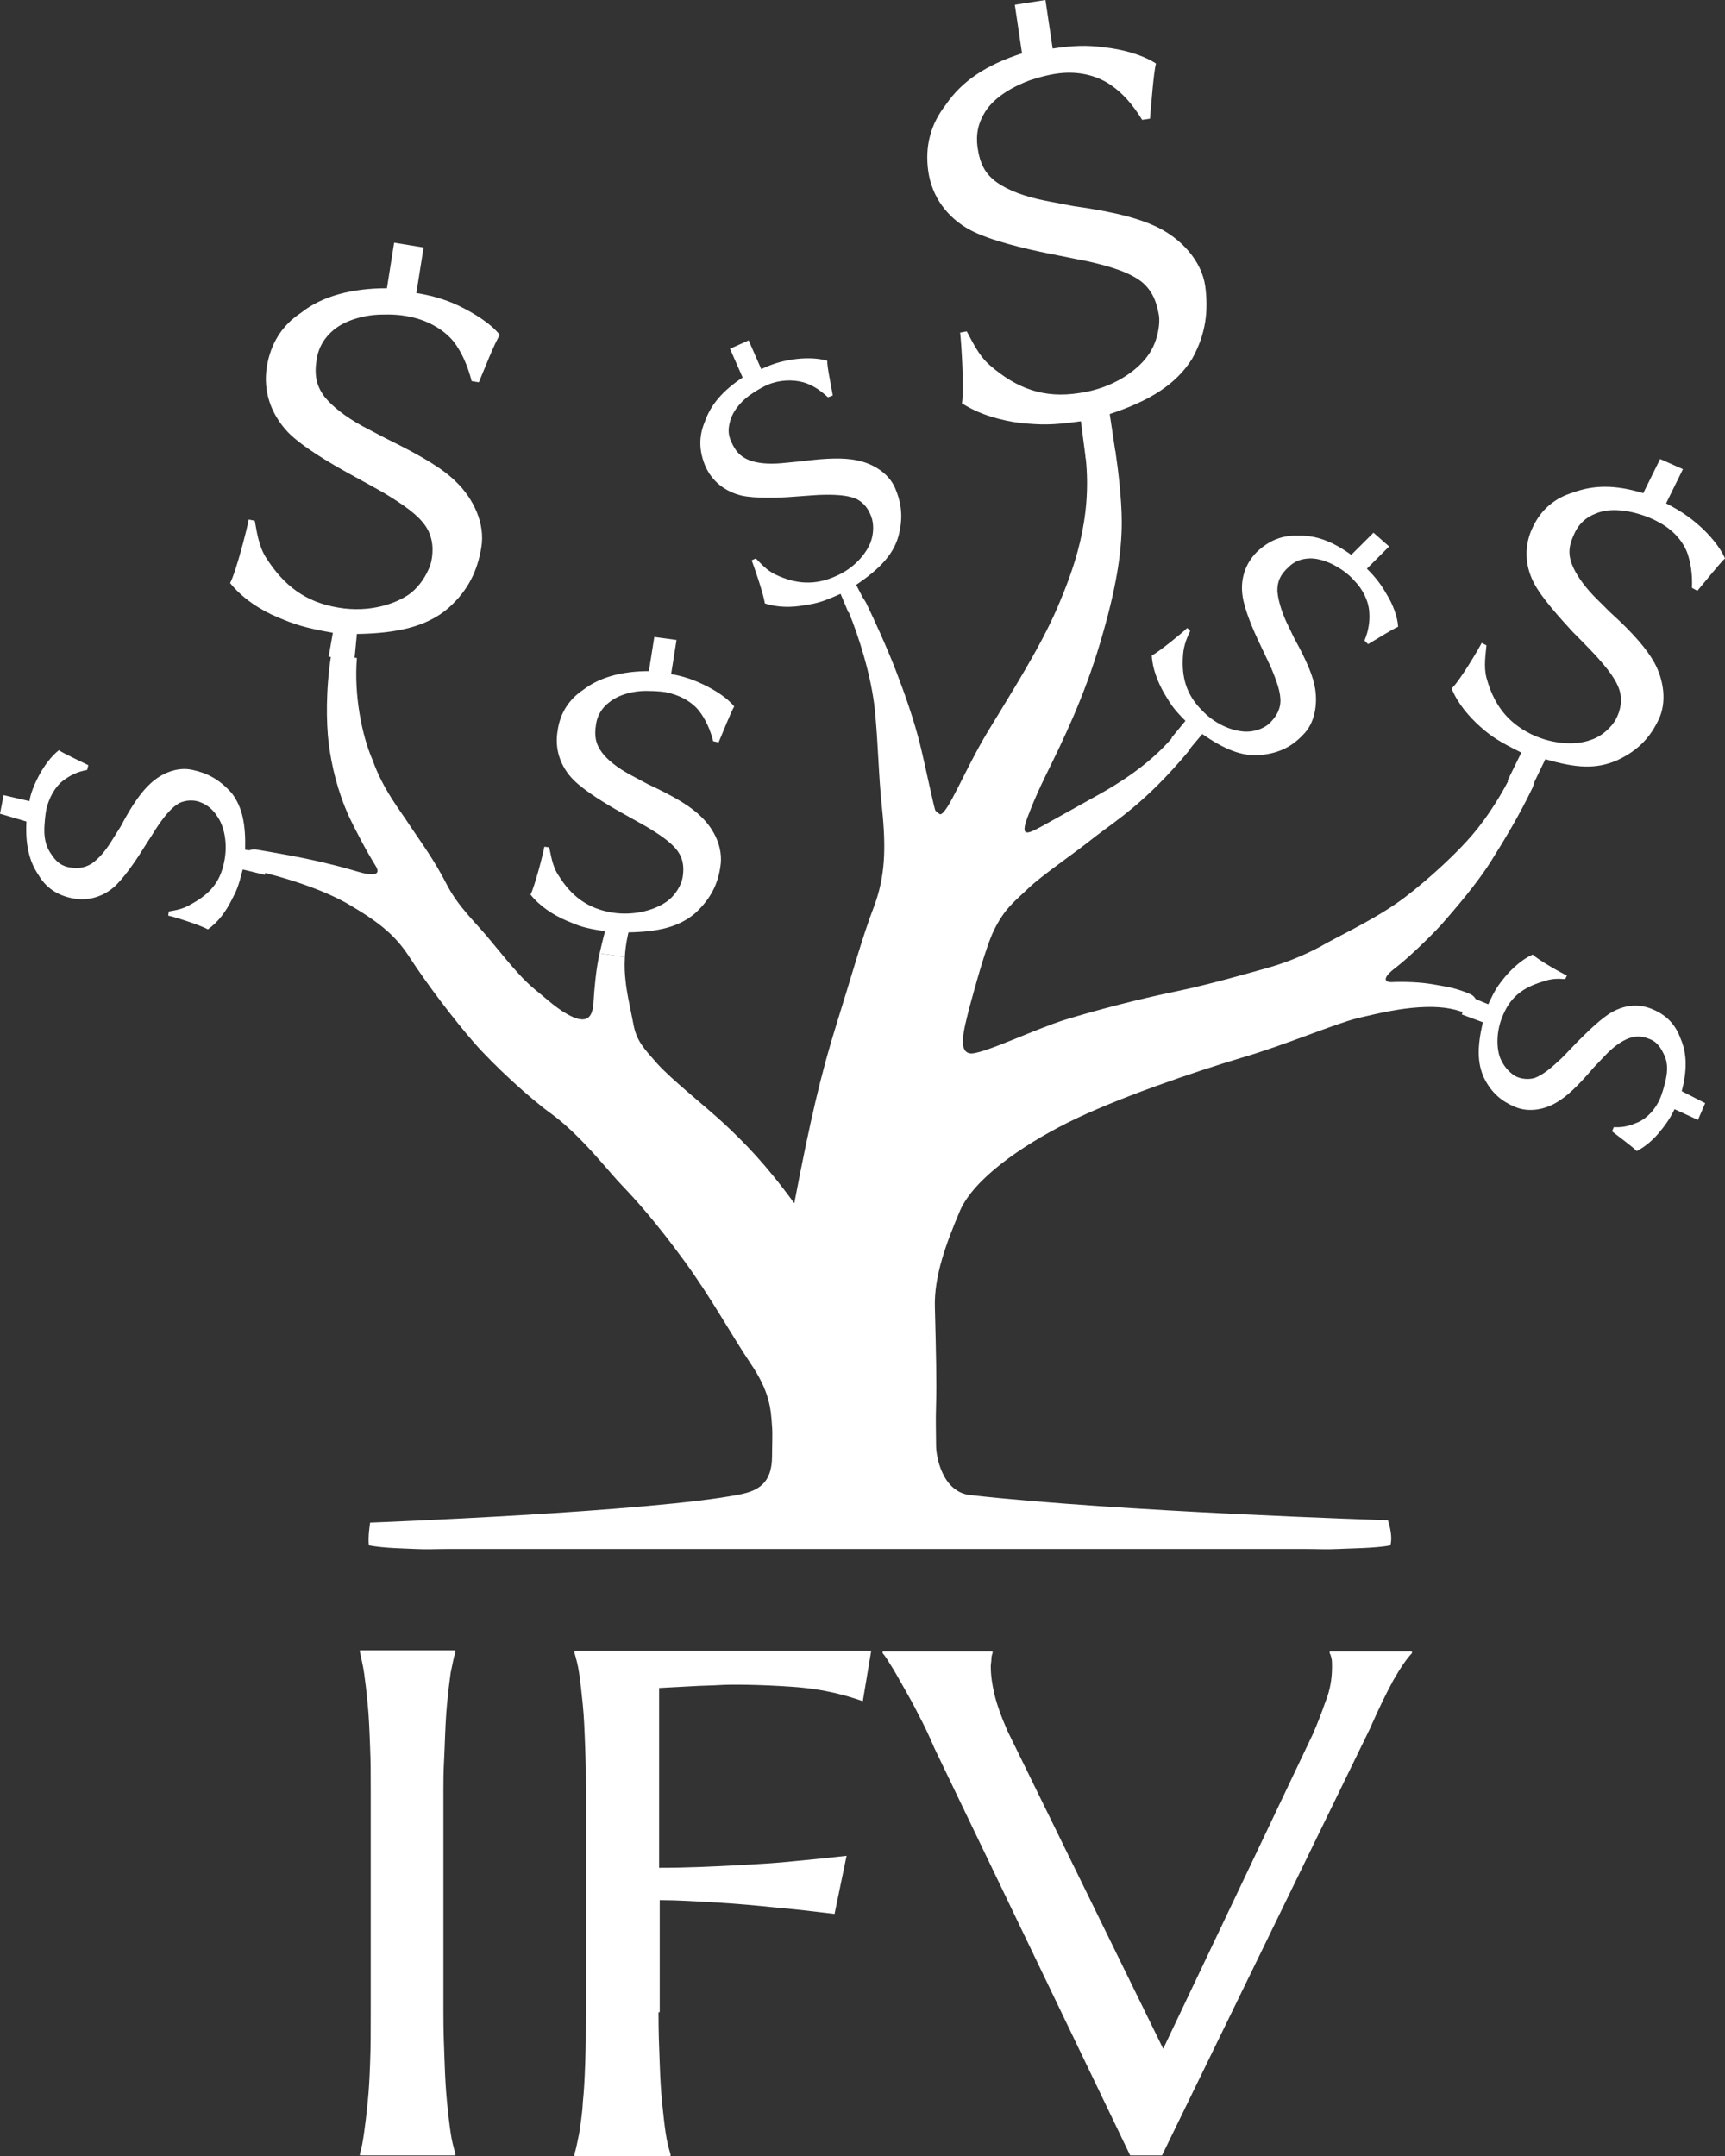
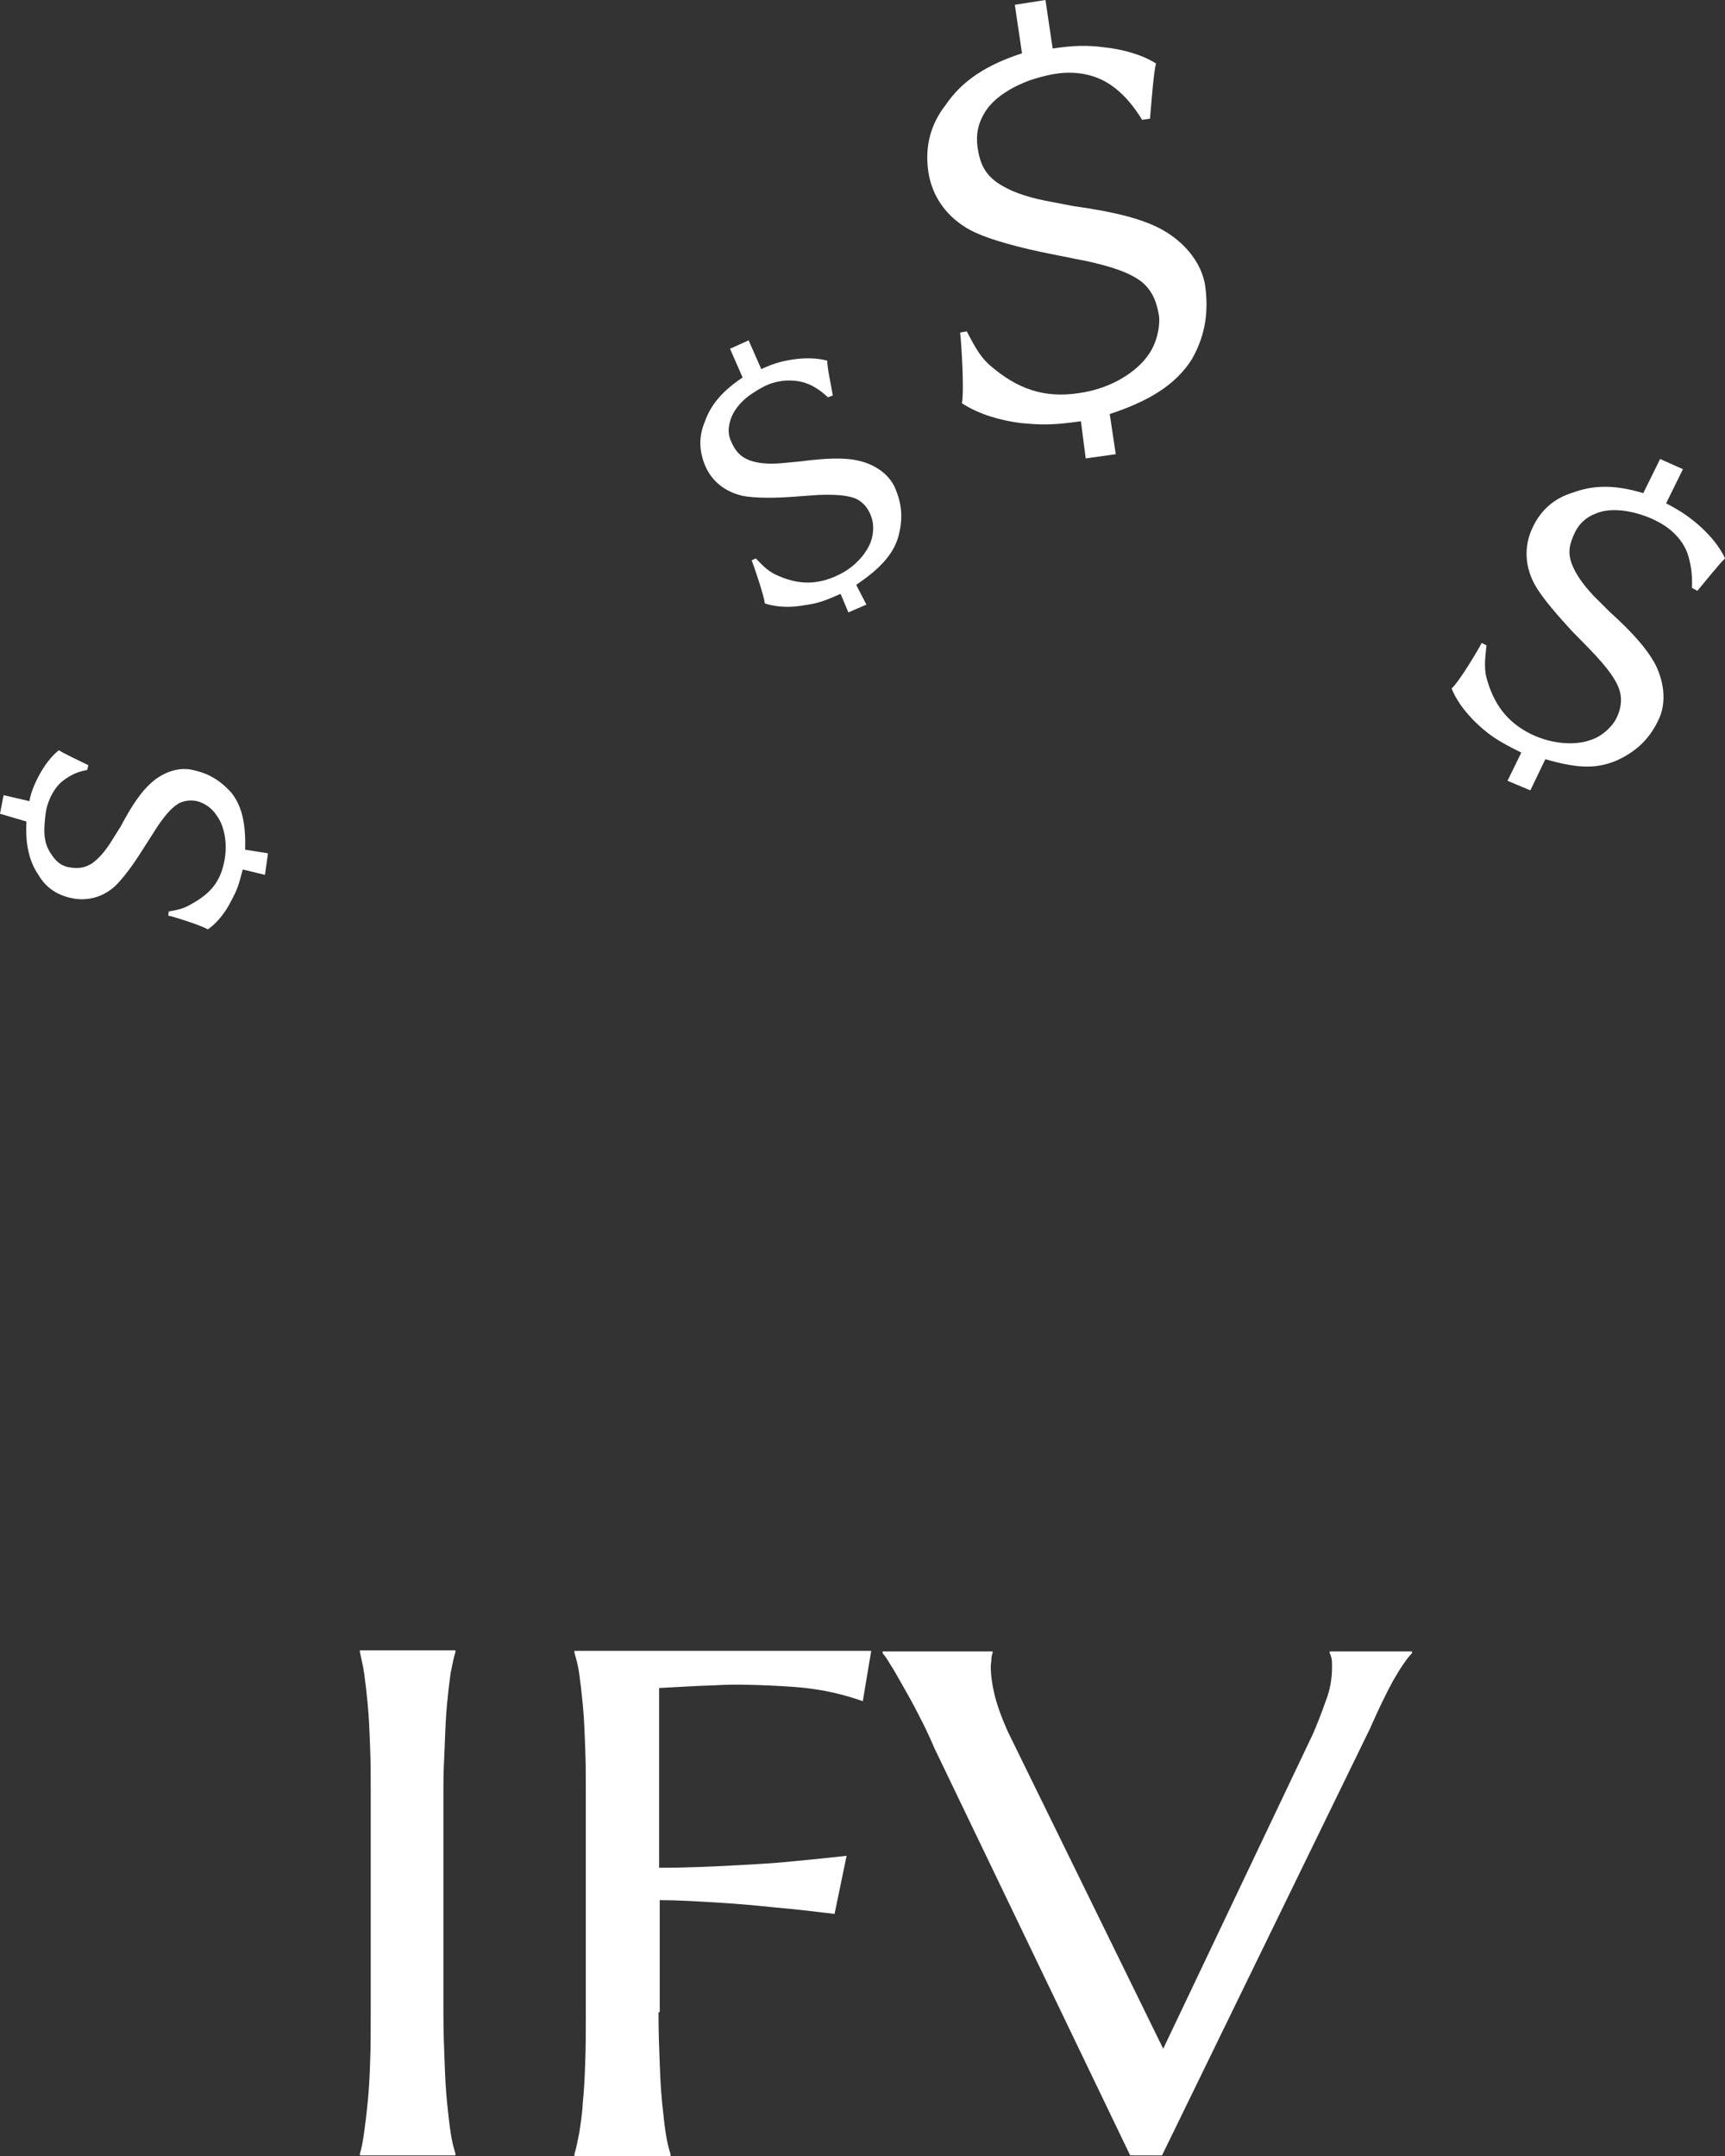
<svg xmlns="http://www.w3.org/2000/svg" width="80" height="100" viewBox="0 0 80 100" fill="none">
  <rect x="0" y="0" width="80" height="100" fill="#333333" stroke="none" />
  <g clip-path="url(#clip0_158_4277)">
    <path d="M16.691 99.889C16.775 99.639 16.83 99.305 16.886 98.916C16.942 98.527 16.998 98.054 17.053 97.499C17.109 96.943 17.137 96.442 17.165 95.664C17.193 94.886 17.193 94.358 17.193 93.302V83.018C17.193 81.962 17.193 81.851 17.165 81.073C17.137 80.295 17.109 79.6 17.053 79.044C16.998 78.46 16.942 77.988 16.886 77.599C16.83 77.21 16.747 76.904 16.691 76.626V76.543H21.122V76.626C21.038 76.876 20.982 77.21 20.899 77.599C20.843 77.988 20.787 78.46 20.731 79.044C20.676 79.627 20.648 80.295 20.62 81.073C20.592 81.851 20.564 81.962 20.564 83.018V93.302C20.564 94.358 20.592 94.858 20.62 95.664C20.648 96.442 20.676 96.915 20.731 97.499C20.787 98.054 20.843 98.555 20.899 98.916C20.954 99.305 21.038 99.611 21.122 99.889V99.972H16.691V99.889Z" fill="white" />
    <path d="M30.54 93.33C30.54 94.386 30.568 94.886 30.596 95.692C30.623 96.47 30.651 96.943 30.707 97.526C30.763 98.082 30.819 98.582 30.874 98.944C30.93 99.333 31.014 99.639 31.097 99.917V100H26.639V99.917C26.722 99.666 26.778 99.333 26.862 98.944C26.917 98.555 27.001 98.082 27.029 97.526C27.085 96.971 27.113 96.47 27.14 95.692C27.168 94.914 27.168 94.386 27.168 93.33V83.046C27.168 81.99 27.168 81.879 27.14 81.101C27.113 80.322 27.085 79.628 27.029 79.072C26.973 78.488 26.917 78.016 26.862 77.626C26.806 77.237 26.722 76.932 26.639 76.654V76.57C27.67 76.57 28.701 76.57 29.76 76.57C30.819 76.57 40.404 76.57 40.404 76.57L40.014 78.905C39.373 78.683 38.342 78.349 36.754 78.238C35.165 78.127 33.884 78.127 33.438 78.154C32.992 78.182 32.546 78.182 32.128 78.21C31.627 78.238 31.125 78.266 30.568 78.293V86.632C31.849 86.632 33.02 86.576 34.079 86.52C35.138 86.465 36.057 86.409 36.837 86.326C37.729 86.242 38.537 86.159 39.262 86.076L38.704 88.772C37.785 88.66 36.837 88.549 35.89 88.466C35.082 88.382 34.19 88.299 33.243 88.243C32.295 88.188 31.404 88.132 30.596 88.132V93.33H30.54Z" fill="white" />
    <path d="M46.033 76.598V76.681C46.005 76.737 45.977 76.848 45.977 76.96C45.977 77.071 45.949 77.182 45.949 77.293C45.949 77.682 46.005 78.099 46.116 78.572C46.228 79.044 46.423 79.6 46.729 80.295L53.946 95.025L60.885 80.434C61.08 79.989 61.275 79.489 61.47 78.933C61.693 78.377 61.776 77.849 61.776 77.293C61.776 77.154 61.776 77.015 61.748 76.904C61.721 76.793 61.693 76.709 61.665 76.681V76.598H65.482V76.681C65.26 76.904 64.953 77.349 64.619 77.932C64.284 78.544 63.922 79.294 63.532 80.183L53.891 99.972H52.414L43.33 81.073C43.107 80.545 42.856 80.017 42.605 79.544C42.355 79.044 42.104 78.599 41.881 78.21C41.658 77.821 41.463 77.46 41.296 77.21C41.129 76.932 41.017 76.765 40.934 76.681V76.598H46.033Z" fill="white" />
-     <path d="M19.032 38.327C19.533 39.077 20.118 39.856 20.704 40.995C21.289 42.135 22.097 42.802 22.849 43.747C23.852 44.97 24.298 45.47 24.8 45.887C25.357 46.331 25.886 46.859 26.555 47.165C27.252 47.471 27.503 47.165 27.53 46.415C27.558 45.942 27.642 44.914 27.809 44.219L28.98 44.386C28.952 44.858 28.98 45.192 29.007 45.442C29.063 46.053 29.23 46.748 29.37 47.471C29.509 48.277 29.871 48.638 30.456 49.305C31.153 50.084 32.546 51.167 33.577 52.112C34.525 53.002 35.472 53.947 36.837 55.809C37.562 52.001 38.091 49.75 38.788 47.526C39.484 45.303 40.014 43.385 40.543 42.023C41.045 40.662 41.101 39.383 40.906 37.493C40.738 35.937 40.738 34.603 40.571 32.907C40.404 31.323 39.819 29.489 39.345 28.349C38.983 27.488 39.707 27.071 40.181 27.988C40.516 28.683 41.129 30.017 41.547 31.101C41.965 32.185 42.382 33.38 42.661 34.492C42.94 35.631 43.33 37.549 43.386 37.604C43.441 37.66 43.581 37.771 43.608 37.771C43.971 37.715 44.723 35.742 45.81 33.936C46.869 32.185 48.234 30.045 49.014 28.238C49.794 26.431 50.658 24.097 50.352 21.234C50.24 20.206 51.55 19.872 51.745 21.04C51.829 21.596 52.024 23.096 52.024 24.208C52.024 25.625 51.773 27.293 51.02 29.822C50.268 32.351 49.321 34.297 48.513 35.937C47.955 37.076 47.677 37.827 47.565 38.16C47.398 38.772 47.649 38.688 48.262 38.355C49.209 37.827 50.073 37.354 50.909 36.882C51.856 36.354 53.278 35.492 54.392 34.186C55.005 33.463 55.646 34.214 55.089 34.881C53.138 37.215 51.773 38.049 50.798 38.8C49.794 39.605 48.346 40.578 47.705 41.19C47.036 41.829 46.59 42.135 46.089 43.163C45.698 43.969 45.169 45.97 44.946 46.776C44.723 47.693 44.361 48.888 45.085 48.861C45.782 48.805 48.039 47.721 49.377 47.304C50.909 46.832 52.86 46.331 54.476 45.998C56.092 45.664 57.903 45.136 58.711 44.914C59.519 44.692 60.383 44.358 61.219 43.913C61.971 43.469 63.504 42.774 64.786 41.885C65.789 41.19 67.238 39.883 68.018 39.022C68.743 38.244 69.467 37.16 69.996 36.131C70.582 34.992 71.501 35.659 71.055 36.576C70.47 37.799 69.746 38.994 69.188 39.883C68.52 40.967 67.433 42.218 66.848 42.885C66.207 43.58 65.26 44.469 64.758 44.858C63.978 45.442 64.312 45.553 64.507 45.553C65.176 45.525 65.9 45.553 66.513 45.664C67.154 45.776 67.544 45.831 68.185 46.109C68.743 46.359 68.464 47.193 67.907 46.971C67.349 46.748 66.681 46.665 65.817 46.721C64.953 46.776 64.145 46.943 62.975 47.221C61.86 47.499 59.603 48.471 57.597 49.055C55.367 49.722 51.773 50.945 49.544 52.057C47.315 53.169 45.169 54.697 44.528 56.142C43.915 57.588 43.302 59.172 43.358 60.673C43.413 62.785 43.441 64.091 43.413 65.147C43.386 65.898 43.413 66.509 43.413 67.065C43.413 67.538 43.692 69.205 45.002 69.344C51.912 70.122 64.368 70.511 64.368 70.511C64.368 70.511 64.619 71.234 64.479 71.679C63.783 71.818 62.529 71.818 62.055 71.846C61.553 71.873 61.052 71.846 60.495 71.846C56.175 71.846 47.621 71.846 41.881 71.846C36.141 71.846 25.134 71.846 20.815 71.846C20.286 71.846 19.756 71.873 19.255 71.846C18.753 71.818 17.861 71.818 17.109 71.679C17.053 71.317 17.165 70.623 17.165 70.623C17.165 70.623 30.261 70.122 34.302 69.316C35.138 69.15 35.806 68.816 35.806 67.538C35.806 67.037 35.834 66.481 35.806 66.176C35.751 65.259 35.667 64.508 34.803 63.23C33.939 61.951 32.992 60.2 31.71 58.449C30.428 56.698 29.509 55.67 28.84 54.975C28.171 54.28 26.973 52.696 25.58 51.668C24.605 50.973 22.905 49.416 21.985 48.36C21.066 47.304 19.812 45.664 18.948 44.33C18.363 43.441 17.666 42.83 16.301 42.023C15.019 41.245 13.069 40.634 11.369 40.273C11.369 40.273 11.118 39.272 11.926 39.411C12.734 39.55 14.1 39.772 15.409 40.106C16.635 40.411 16.858 40.55 17.248 40.55C17.499 40.55 17.611 40.439 17.388 40.106C16.97 39.439 16.44 38.41 16.189 37.882C15.66 36.715 15.381 35.548 15.242 34.464C15.131 33.519 15.103 32.018 15.354 30.406L16.552 30.517C16.412 32.212 16.775 34.102 17.276 35.242C17.778 36.659 18.558 37.577 19.032 38.327Z" fill="white" />
    <path d="M55.897 13.285C55.73 12.09 54.782 11.089 53.723 10.561C52.943 10.172 51.801 9.839 49.794 9.561L48.485 9.311C47.51 9.116 46.785 8.838 46.256 8.477C45.67 8.06 45.448 7.588 45.336 6.837C45.252 6.226 45.364 5.698 45.698 5.17C46.144 4.475 47.008 4.002 47.76 3.724C48.513 3.474 48.986 3.419 48.986 3.419C49.878 3.28 50.798 3.446 51.522 3.947C52.052 4.308 52.525 4.836 52.971 5.559L53.333 5.503C53.389 4.892 53.501 3.335 53.612 2.946C52.971 2.529 52.024 2.279 51.216 2.196C50.407 2.084 49.739 2.112 48.819 2.251L48.485 0L47.064 0.222L47.398 2.474C45.754 3.002 44.612 3.752 43.859 4.864C43.163 5.753 42.884 6.782 43.051 7.949C43.218 9.116 43.915 10.089 45.002 10.673C45.893 11.145 47.51 11.534 48.624 11.757C49.711 11.979 50.435 12.118 50.435 12.118C51.55 12.368 52.414 12.646 52.971 13.091C53.528 13.563 53.668 14.175 53.751 14.647C53.807 15.092 53.668 15.925 53.222 16.509C52.748 17.176 51.634 18.01 50.045 18.232C48.429 18.483 47.175 18.038 45.921 16.954C45.364 16.481 45.057 15.759 44.835 15.37L44.528 15.425C44.584 15.898 44.723 18.066 44.612 18.705C45.42 19.233 46.451 19.511 47.342 19.622C48.262 19.705 48.764 19.733 50.129 19.539L50.352 21.262L51.745 21.067L51.466 19.205C53.306 18.594 54.532 17.843 55.284 16.648C55.953 15.453 56.036 14.369 55.897 13.285Z" fill="white" />
-     <path d="M22.32 25.403C22.515 24.291 21.957 23.124 21.149 22.346C20.564 21.762 19.617 21.178 17.917 20.345L16.802 19.761C15.994 19.316 15.409 18.844 15.047 18.399C14.657 17.871 14.573 17.371 14.685 16.676C14.768 16.12 15.047 15.648 15.493 15.286C16.078 14.814 16.998 14.591 17.722 14.591C18.474 14.564 18.92 14.675 18.92 14.675C19.728 14.814 20.536 15.231 21.038 15.842C21.4 16.315 21.679 16.926 21.874 17.677L22.208 17.732C22.431 17.204 22.961 15.842 23.184 15.537C22.738 14.981 21.957 14.508 21.261 14.175C20.564 13.841 19.84 13.674 19.31 13.591L19.645 11.479L18.279 11.256L17.945 13.369C16.329 13.369 14.936 13.73 13.96 14.508C13.069 15.092 12.539 15.953 12.372 17.037C12.205 18.121 12.539 19.177 13.347 20.039C13.988 20.706 15.354 21.512 16.273 22.012C17.193 22.513 17.778 22.846 17.778 22.846C18.697 23.402 19.394 23.875 19.756 24.43C20.118 24.986 20.091 25.598 20.007 26.015C19.923 26.431 19.561 27.126 19.004 27.543C18.391 27.988 17.165 28.433 15.688 28.182C14.183 27.932 13.18 27.182 12.344 25.876C11.982 25.32 11.898 24.569 11.815 24.152L11.536 24.097C11.453 24.541 10.951 26.515 10.672 27.043C11.229 27.738 12.066 28.294 12.874 28.627C13.654 28.961 14.155 29.127 15.437 29.35L15.242 30.462L16.44 30.573L16.552 29.405C18.391 29.378 19.784 29.072 20.787 28.21C21.762 27.349 22.153 26.404 22.32 25.403Z" fill="white" />
-     <path d="M33.41 40.189C33.549 39.328 33.131 38.466 32.518 37.882C32.072 37.438 31.376 36.993 30.066 36.382L29.23 35.937C28.617 35.603 28.171 35.242 27.921 34.908C27.614 34.492 27.558 34.13 27.642 33.602C27.698 33.185 27.921 32.824 28.255 32.574C28.701 32.213 29.37 32.046 29.955 32.046C30.512 32.046 30.846 32.101 30.846 32.101C31.459 32.213 32.072 32.518 32.435 32.991C32.713 33.352 32.936 33.825 33.076 34.38L33.326 34.436C33.494 34.047 33.911 32.991 34.051 32.768C33.717 32.352 33.131 31.99 32.602 31.74C32.072 31.49 31.627 31.351 31.125 31.268L31.376 29.683L30.345 29.544L30.094 31.129C28.868 31.129 27.809 31.407 27.057 31.99C26.388 32.435 25.97 33.074 25.859 33.908C25.719 34.714 25.97 35.548 26.611 36.187C27.113 36.687 28.116 37.299 28.812 37.688C29.509 38.077 29.955 38.327 29.955 38.327C30.651 38.744 31.181 39.105 31.459 39.522C31.738 39.939 31.71 40.384 31.654 40.717C31.599 41.023 31.348 41.523 30.902 41.829C30.428 42.163 29.509 42.496 28.394 42.329C27.252 42.135 26.5 41.579 25.886 40.578C25.608 40.161 25.552 39.633 25.468 39.3L25.246 39.272C25.19 39.606 24.8 41.106 24.605 41.495C25.023 42.024 25.663 42.441 26.249 42.691C26.834 42.941 27.085 43.052 28.06 43.191C28.06 43.191 27.948 43.608 27.809 44.219L28.979 44.386C29.007 43.802 29.147 43.246 29.147 43.246C30.54 43.219 31.487 42.996 32.24 42.357C32.992 41.662 33.298 40.967 33.41 40.189Z" fill="white" />
    <path d="M41.519 22.651C41.212 21.929 40.46 21.484 39.707 21.345C39.15 21.234 38.398 21.234 37.116 21.401L36.252 21.484C35.611 21.54 35.11 21.484 34.748 21.345C34.33 21.178 34.107 20.928 33.911 20.484C33.744 20.122 33.772 19.817 33.884 19.455C34.051 18.955 34.469 18.51 34.915 18.232C35.333 17.954 35.611 17.843 35.611 17.843C36.141 17.621 36.754 17.593 37.255 17.732C37.645 17.843 38.008 18.066 38.398 18.427L38.621 18.344C38.565 17.954 38.342 16.982 38.37 16.732C37.896 16.593 37.283 16.593 36.754 16.676C36.224 16.759 35.834 16.871 35.305 17.121L34.72 15.787L33.856 16.176L34.441 17.51C33.521 18.121 32.964 18.761 32.685 19.567C32.407 20.233 32.407 20.901 32.713 21.623C33.02 22.318 33.605 22.791 34.385 22.985C34.998 23.124 36.085 23.096 36.782 23.041C37.506 22.985 37.952 22.957 37.952 22.957C38.676 22.93 39.262 22.957 39.68 23.124C40.097 23.319 40.293 23.652 40.404 23.958C40.516 24.236 40.543 24.708 40.376 25.153C40.181 25.653 39.652 26.348 38.732 26.737C37.785 27.154 36.921 27.099 35.974 26.654C35.556 26.459 35.277 26.126 35.054 25.903L34.859 25.987C34.97 26.265 35.416 27.571 35.472 27.988C36.057 28.182 36.726 28.182 37.311 28.071C37.896 27.988 38.175 27.904 38.983 27.543L39.345 28.405L40.181 28.043L39.707 27.126C40.738 26.431 41.407 25.764 41.658 24.903C41.909 23.986 41.797 23.319 41.519 22.651Z" fill="white" />
    <path d="M8.945 35.714C8.248 35.547 7.496 35.853 6.966 36.353C6.576 36.715 6.158 37.27 5.601 38.327L5.183 38.994C4.876 39.494 4.57 39.827 4.263 40.05C3.901 40.272 3.595 40.3 3.149 40.217C2.786 40.133 2.564 39.911 2.369 39.605C2.09 39.216 2.034 38.771 2.062 38.299C2.09 37.826 2.146 37.548 2.146 37.548C2.257 37.048 2.536 36.492 2.954 36.187C3.26 35.964 3.567 35.797 4.04 35.714L4.096 35.492C3.762 35.325 2.926 34.936 2.731 34.797C2.369 35.075 2.034 35.547 1.811 35.964C1.588 36.381 1.421 36.798 1.365 37.159L0.167 36.881L0 37.743L1.226 38.104C1.17 39.105 1.338 39.939 1.783 40.578C2.118 41.161 2.647 41.523 3.344 41.662C4.013 41.801 4.709 41.634 5.266 41.161C5.712 40.772 6.27 39.966 6.632 39.383C6.994 38.827 7.217 38.466 7.217 38.466C7.579 37.91 7.914 37.493 8.276 37.27C8.638 37.076 9.056 37.104 9.307 37.215C9.586 37.326 9.864 37.521 10.087 37.882C10.366 38.271 10.589 39.077 10.394 39.994C10.198 40.939 9.725 41.467 8.861 41.94C8.499 42.162 8.164 42.218 7.83 42.273L7.802 42.468C8.081 42.523 9.307 42.913 9.641 43.107C10.115 42.773 10.477 42.273 10.728 41.773C10.979 41.3 11.062 41.106 11.257 40.328L12.288 40.578L12.428 39.577L11.369 39.411C11.397 38.271 11.257 37.465 10.756 36.798C10.171 36.131 9.586 35.853 8.945 35.714Z" fill="white" />
    <path d="M76.907 33.407C77.325 32.574 77.158 31.517 76.712 30.712C76.378 30.128 75.792 29.405 74.65 28.377L73.925 27.654C73.396 27.098 73.062 26.598 72.894 26.153C72.699 25.625 72.783 25.236 73.034 24.708C73.229 24.291 73.563 23.985 74.009 23.819C74.594 23.569 75.347 23.652 75.932 23.819C76.517 23.985 76.851 24.18 76.851 24.18C77.464 24.486 77.994 24.986 78.245 25.625C78.412 26.098 78.495 26.626 78.467 27.265L78.718 27.404C79.025 27.043 79.777 26.098 80 25.903C79.777 25.375 79.275 24.791 78.802 24.375C78.328 23.958 77.91 23.68 77.269 23.346L78.049 21.762L76.991 21.29L76.21 22.874C74.929 22.485 73.925 22.485 72.95 22.846C72.114 23.096 71.473 23.624 71.083 24.458C70.693 25.264 70.693 26.181 71.139 27.043C71.501 27.738 72.365 28.683 72.95 29.322C73.563 29.933 73.953 30.35 73.953 30.35C74.538 30.989 74.984 31.545 75.124 32.073C75.263 32.601 75.096 33.074 74.929 33.38C74.761 33.685 74.316 34.158 73.758 34.325C73.173 34.547 72.086 34.575 71 34.047C69.885 33.491 69.272 32.657 68.938 31.434C68.798 30.906 68.91 30.295 68.938 29.933L68.715 29.822C68.547 30.156 67.684 31.601 67.322 31.934C67.6 32.629 68.13 33.241 68.659 33.713C69.188 34.186 69.606 34.436 70.554 34.908L69.913 36.215L70.972 36.659L71.668 35.214C73.117 35.631 74.009 35.686 74.984 35.27C76.015 34.797 76.545 34.158 76.907 33.407Z" fill="white" />
-     <path d="M60.411 34.102C60.968 33.574 61.108 32.712 60.996 31.962C60.913 31.406 60.634 30.711 60.021 29.6L59.659 28.849C59.408 28.293 59.269 27.793 59.241 27.404C59.241 26.959 59.38 26.654 59.742 26.32C60.021 26.042 60.3 25.931 60.69 25.903C61.219 25.875 61.776 26.125 62.194 26.403C62.612 26.681 62.807 26.931 62.807 26.931C63.197 27.321 63.476 27.876 63.504 28.404C63.532 28.821 63.476 29.238 63.281 29.711L63.448 29.878C63.783 29.683 64.619 29.155 64.841 29.072C64.814 28.599 64.591 28.015 64.312 27.571C64.061 27.126 63.81 26.793 63.393 26.376L64.424 25.347L63.699 24.708L62.668 25.736C61.776 25.097 61.024 24.819 60.188 24.847C59.464 24.819 58.851 25.069 58.293 25.597C57.764 26.125 57.513 26.848 57.624 27.626C57.708 28.265 58.126 29.238 58.433 29.878C58.739 30.517 58.934 30.934 58.934 30.934C59.213 31.601 59.408 32.129 59.38 32.574C59.352 33.018 59.101 33.324 58.878 33.546C58.683 33.741 58.265 33.935 57.82 33.935C57.29 33.935 56.454 33.685 55.758 32.963C55.033 32.24 54.782 31.434 54.866 30.378C54.894 29.933 55.061 29.544 55.2 29.266L55.061 29.127C54.838 29.349 53.779 30.211 53.417 30.406C53.445 31.017 53.696 31.628 53.974 32.129C54.281 32.629 54.364 32.824 54.977 33.435L54.337 34.213L55.033 34.908L55.758 34.047C56.761 34.741 57.597 35.103 58.461 35.019C59.352 34.936 59.937 34.602 60.411 34.102Z" fill="white" />
-     <path d="M70.247 51.334C70.888 51.612 71.641 51.473 72.226 51.111C72.644 50.861 73.145 50.417 73.898 49.527L74.427 48.971C74.817 48.555 75.179 48.304 75.514 48.166C75.904 48.026 76.183 48.054 76.573 48.221C76.879 48.36 77.046 48.638 77.186 48.944C77.381 49.361 77.325 49.805 77.213 50.25C77.102 50.695 76.991 50.945 76.991 50.945C76.796 51.417 76.405 51.862 75.96 52.056C75.625 52.196 75.319 52.307 74.845 52.279L74.761 52.473C75.04 52.696 75.764 53.224 75.904 53.391C76.294 53.196 76.712 52.835 76.991 52.473C77.297 52.112 77.52 51.751 77.659 51.445L78.746 51.945L79.081 51.167L77.994 50.611C78.245 49.666 78.245 48.86 77.938 48.166C77.715 47.554 77.325 47.109 76.684 46.831C76.071 46.553 75.402 46.581 74.761 46.943C74.26 47.221 73.591 47.888 73.145 48.332C72.699 48.805 72.421 49.083 72.421 49.083C71.947 49.527 71.557 49.861 71.167 50C70.777 50.111 70.387 50 70.192 49.861C69.969 49.694 69.746 49.472 69.579 49.083C69.411 48.666 69.356 47.86 69.718 47.054C70.08 46.22 70.637 45.803 71.557 45.525C71.947 45.386 72.254 45.386 72.588 45.414L72.671 45.247C72.421 45.136 71.334 44.525 71.083 44.274C70.582 44.497 70.136 44.914 69.802 45.303C69.467 45.72 69.356 45.859 69.021 46.581L68.074 46.192L67.795 47.054L68.77 47.415C68.52 48.499 68.492 49.277 68.826 50C69.188 50.722 69.662 51.084 70.247 51.334Z" fill="white" />
  </g>
  <defs>
    <clipPath id="clip0_158_4277">
      <rect width="80" height="100" fill="white" />
    </clipPath>
  </defs>
</svg>